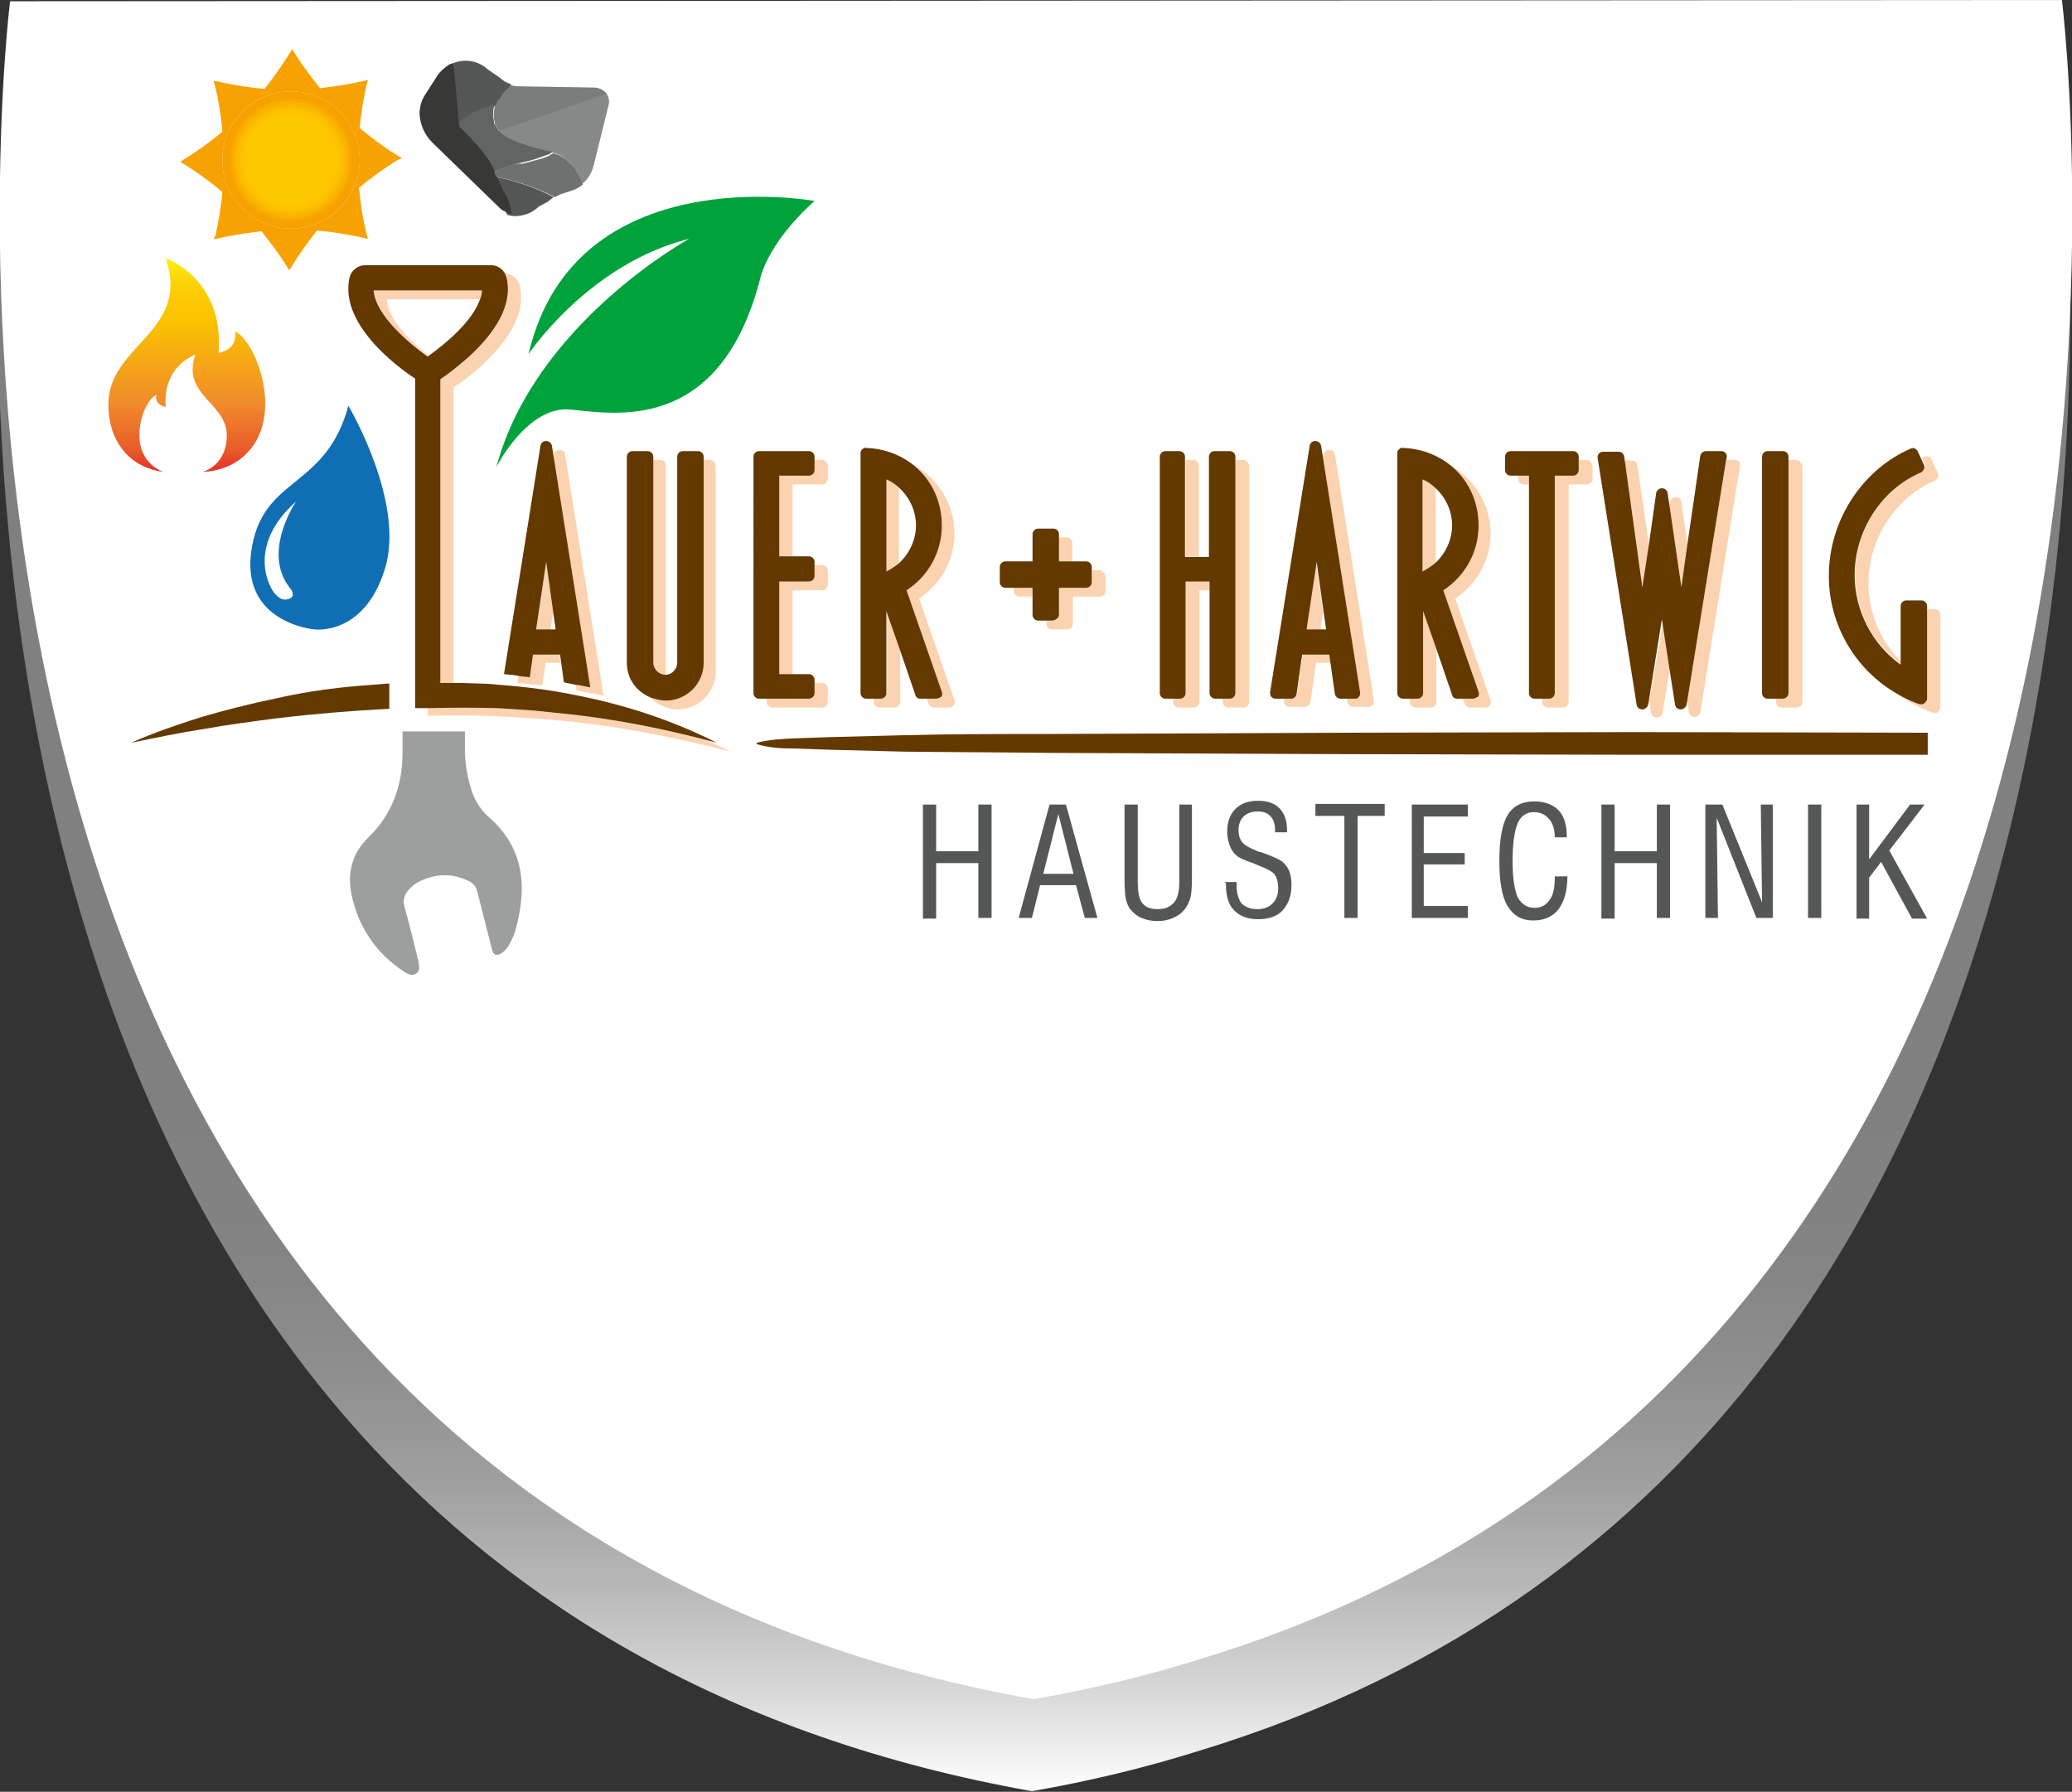
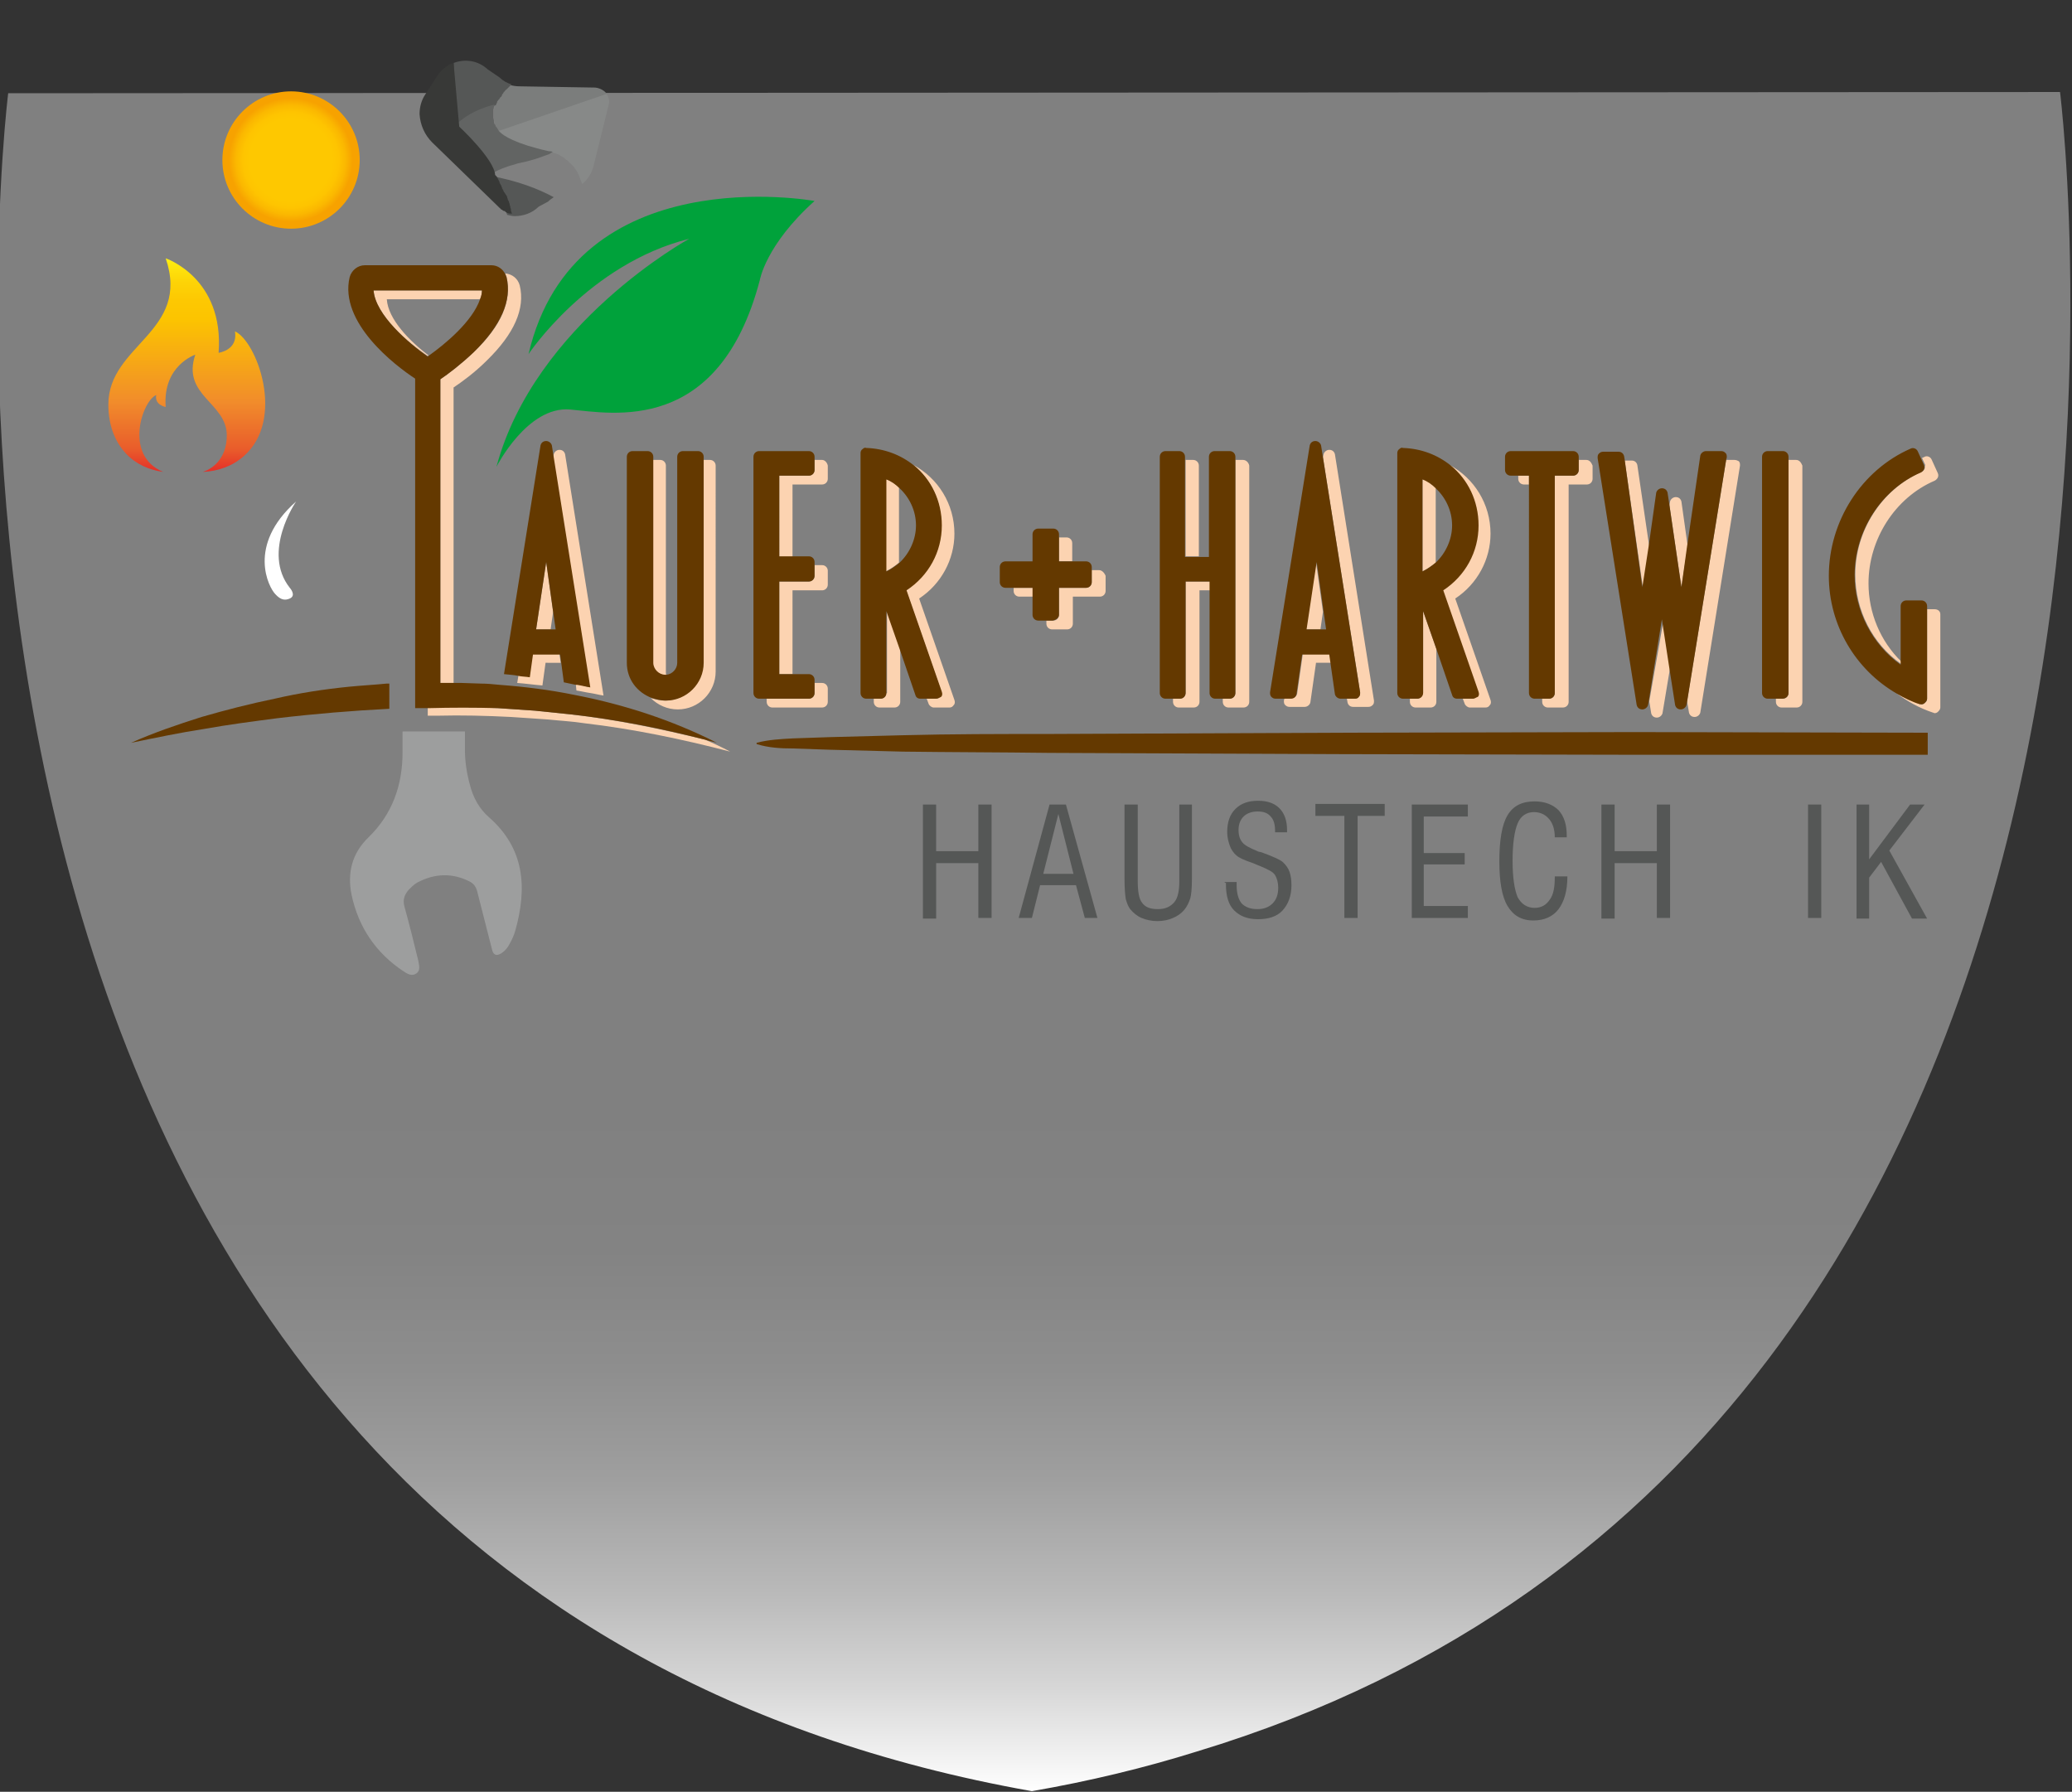
<svg xmlns="http://www.w3.org/2000/svg" version="1.1" id="Ebene_1" x="0px" y="0px" viewBox="0 0 328.9 284.4" style="enable-background:new 0 0 328.9 284.4;" xml:space="preserve">
  <rect x="0" y="0" width="328.9" height="284.4" fill="#333333" stroke="none" />
  <style type="text/css">
	.st0{fill:url(#SVGID_1_);}
	.st1{fill:#FFFFFF;}
	.st2{fill:none;}
	.st3{fill:#FCD3B1;}
	.st4{fill:#643900;}
	.st5{fill:#00A23B;}
	.st6{fill:#555756;}
	.st7{fill:#106EB4;}
	.st8{fill:url(#SVGID_00000040565237968204703750000012871777771774366359_);}
	.st9{fill:#F7A200;}
	.st10{fill:url(#SVGID_00000145017718260311475530000013655123356081312141_);}
	.st11{fill:#7B7D7C;}
	.st12{fill:#878988;}
	.st13{fill:#6F7070;}
	.st14{fill:#626463;}
	.st15{fill:#383937;}
	.st16{fill:#9D9E9E;}
</style>
  <linearGradient id="SVGID_1_" gradientUnits="userSpaceOnUse" x1="164.15" y1="-0.3" x2="164.15" y2="269.4" gradientTransform="matrix(1 0 0 -1 0 284)">
    <stop offset="0" style="stop-color:#FFFFFF" />
    <stop offset="2.253777e-03" style="stop-color:#FDFDFD" />
    <stop offset="6.028035e-02" style="stop-color:#D7D7D7" />
    <stop offset="0.12" style="stop-color:#B8B8B8" />
    <stop offset="0.183" style="stop-color:#9F9F9F" />
    <stop offset="0.248" style="stop-color:#8E8E8E" />
    <stop offset="0.319" style="stop-color:#838383" />
    <stop offset="0.403" style="stop-color:#808080" />
  </linearGradient>
  <path class="st0" d="M1.3,14.8c0,0-29.6,235.4,162.5,269.5c9.2-1.6,17.9-3.7,26.2-6.3C353.9,228.4,327,14.6,327,14.6" />
-   <path class="st1" d="M1.6,0.2c0,0-29.6,235.4,162.5,269.5c9.2-1.6,17.9-3.7,26.2-6.3C354.2,213.8,327.3,0,327.3,0" />
  <g>
    <path class="st2" d="M230.5,83.4c0-3.1-1.9-6-4.7-7.3v14.7C228.6,89.4,230.5,86.5,230.5,83.4z" />
    <polygon class="st2" points="85.1,99.9 88.2,99.9 86.7,89.2  " />
    <polygon class="st2" points="208.9,89.2 207.4,99.9 210.4,99.9  " />
    <path class="st2" d="M145.3,83.4c0-3.1-1.9-6-4.7-7.3v14.7C143.5,89.4,145.3,86.5,145.3,83.4z" />
    <path class="st2" d="M76.6,46.1H59.3c0.3,3.9,5.6,8.4,8.6,10.4C71,54.5,76.3,50,76.6,46.1z" />
    <g>
      <path class="st2" d="M68.1,56.5c2.7-1.9,7-5.5,8.2-9H61.4C61.6,50.7,65.1,54.2,68.1,56.5z" />
      <path class="st2" d="M230.5,83.4c0-2.3-1-4.4-2.6-5.9v11.9C229.5,87.8,230.5,85.6,230.5,83.4z" />
      <polygon class="st2" points="210.4,99.9 210,97.1 209.6,99.9   " />
      <path class="st2" d="M145.3,83.4c0-2.3-1-4.4-2.6-5.9v11.9C144.4,87.8,145.3,85.6,145.3,83.4z" />
      <polygon class="st2" points="88.2,99.9 87.8,97.1 87.4,99.9   " />
      <path class="st3" d="M103.6,105.2V73h1.2c0.5,0,0.9,0.4,0.9,0.9v32.8c0,0.2,0,0.3,0.1,0.5c-0.1,0-0.1,0-0.2,0    C104.4,107.1,103.6,106.3,103.6,105.2z M105.5,111.2c-0.8,0-1.5-0.2-2.2-0.4c1.1,1.1,2.6,1.8,4.3,1.8c3.3,0,6-2.7,6-6V73.9    c0-0.5-0.4-0.9-0.9-0.9h-1.2v32.2C111.5,108.5,108.8,111.2,105.5,111.2z M128.4,110.9h-6.7v0.5c0,0.5,0.4,0.9,0.9,0.9h7.9    c0.5,0,0.9-0.4,0.9-0.9v-2.1c0-0.5-0.4-0.9-0.9-0.9h-1.2v1.6C129.3,110.5,128.9,110.9,128.4,110.9z M128.4,92.3h-4.7V107h2.1V93.7    h4.7c0.5,0,0.9-0.4,0.9-0.9v-2.2c0-0.5-0.4-0.9-0.9-0.9h-1.2v1.7C129.3,91.9,128.9,92.3,128.4,92.3z M130.5,73h-1.2v1.6    c0,0.5-0.4,0.9-0.9,0.9h-4.7v12.9h2.1V76.9h4.7c0.5,0,0.9-0.4,0.9-0.9v-2.1C131.3,73.4,130.9,73,130.5,73z M145.9,95    c3.5-2.3,5.6-6.2,5.6-10.3c0-4.7-2.6-8.8-6.5-10.9c2.7,2.2,4.4,5.6,4.4,9.5c0,4.2-2.1,8-5.6,10.3l5.6,16.1    c0.1,0.3,0.1,0.6-0.1,0.8c-0.2,0.2-0.4,0.4-0.7,0.4h-1.5l0.3,0.8c0.1,0.3,0.5,0.6,0.8,0.6h2.5c0.3,0,0.5-0.1,0.7-0.4    c0.2-0.2,0.2-0.5,0.1-0.8L145.9,95z M142.7,77.4c-0.6-0.6-1.3-1.1-2.1-1.4v14.7c0.8-0.4,1.5-0.9,2.1-1.4V77.4z M140.7,110    c0,0.5-0.4,0.9-0.9,0.9h-1.1v0.5c0,0.5,0.4,0.9,0.9,0.9h2.4c0.5,0,0.9-0.4,0.9-0.9V103l-2.1-6V110z M174.5,90.5h-1.2v1.9    c0,0.5-0.4,0.9-0.9,0.9h-4.3v4.3c0,0.5-0.4,0.9-0.9,0.9h-1.1V99c0,0.5,0.4,0.9,0.9,0.9h2.4c0.5,0,0.9-0.4,0.9-0.9v-4.3h4.3    c0.5,0,0.9-0.4,0.9-0.9v-2.4C175.3,90.9,174.9,90.5,174.5,90.5z M170.2,89.1v-2.9c0-0.5-0.4-0.9-0.9-0.9h-1.2v3.8H170.2z     M160.9,93.3v0.5c0,0.5,0.4,0.9,0.9,0.9h2.3v-1.4H160.9z M188.2,92.3V110c0,0.5-0.4,0.9-0.9,0.9h-1.1v0.5c0,0.5,0.4,0.9,0.9,0.9    h2.4c0.5,0,0.9-0.4,0.9-0.9V93.7h1.7v-1.4H188.2z M197.3,73h-1.2v37c0,0.5-0.4,0.9-0.9,0.9h-1.1v0.5c0,0.5,0.4,0.9,0.9,0.9h2.4    c0.5,0,0.9-0.4,0.9-0.9V73.9C198.2,73.4,197.8,73,197.3,73z M190.3,88.4V73.9c0-0.5-0.4-0.9-0.9-0.9h-1.2v15.3H190.3z     M206.8,103.8l-0.9,6.3c-0.1,0.4-0.4,0.7-0.9,0.7h-1.1l-0.1,0.4c0,0.3,0,0.5,0.2,0.7c0.2,0.2,0.4,0.3,0.7,0.3h2.4    c0.4,0,0.8-0.3,0.9-0.7l0.9-6.3h2.4l-0.2-1.4H206.8z M210,97.1l-1.1-7.9l-1.6,10.7h2.3L210,97.1z M211.9,72.1    c-0.1-0.4-0.4-0.7-0.9-0.7c0,0,0,0,0,0c-0.4,0-0.8,0.3-0.9,0.7l-0.1,0.5l5.9,37.3c0,0.3,0,0.5-0.2,0.7c-0.2,0.2-0.4,0.3-0.7,0.3    h-1.2l0.1,0.6c0.1,0.4,0.4,0.7,0.9,0.7h2.4c0.3,0,0.5-0.1,0.7-0.3c0.2-0.2,0.2-0.4,0.2-0.7L211.9,72.1z M225.8,110    c0,0.5-0.4,0.9-0.9,0.9h-1.1v0.5c0,0.5,0.4,0.9,0.9,0.9h2.4c0.5,0,0.9-0.4,0.9-0.9V103l-2.1-6V110z M231,95    c3.5-2.3,5.6-6.2,5.6-10.3c0-4.7-2.6-8.8-6.5-10.9c2.7,2.2,4.4,5.6,4.4,9.5c0,4.2-2.1,8-5.6,10.3l5.6,16.1    c0.1,0.3,0.1,0.6-0.1,0.8c-0.2,0.2-0.4,0.4-0.7,0.4h-1.5l0.3,0.8c0.1,0.3,0.5,0.6,0.8,0.6h2.5c0.3,0,0.5-0.1,0.7-0.4    c0.2-0.2,0.2-0.5,0.1-0.8L231,95z M227.9,77.4c-0.6-0.6-1.3-1.1-2.1-1.4v14.7c0.8-0.4,1.5-0.9,2.1-1.4V77.4z M251.8,73h-1.2v1.6    c0,0.5-0.4,0.9-0.9,0.9h-2.9V110c0,0.5-0.4,0.9-0.9,0.9h-1.1v0.5c0,0.5,0.4,0.9,0.9,0.9h2.4c0.5,0,0.9-0.4,0.9-0.9V76.9h2.9    c0.5,0,0.9-0.4,0.9-0.9v-2.1C252.6,73.4,252.3,73,251.8,73z M241,75.5V76c0,0.5,0.4,0.9,0.9,0.9h0.8v-1.4H241z M261.8,86.8    l-1.9-13c-0.1-0.4-0.4-0.7-0.9-0.7h-1.1l2.9,20.3L261.8,86.8z M275.3,73H274l-6.2,38.3l0.3,1.8c0.1,0.4,0.4,0.7,0.9,0.7    c0,0,0,0,0,0c0.4,0,0.8-0.3,0.9-0.7l6.3-39.2c0-0.3,0-0.5-0.2-0.7C275.8,73.1,275.6,73,275.3,73z M267.9,86.7l-1-7.1    c-0.1-0.4-0.4-0.7-0.9-0.7c0,0,0,0,0,0c-0.4,0-0.8,0.3-0.9,0.7l-0.1,0.6l1.9,13L267.9,86.7z M261.8,111.3l0.3,1.9    c0.1,0.4,0.4,0.7,0.9,0.7c0,0,0,0,0,0c0.4,0,0.8-0.3,0.9-0.7l1.3-7.8l-1.1-7.2L261.8,111.3z M285.1,73h-1.2v37    c0,0.5-0.4,0.9-0.9,0.9h-1.1v0.5c0,0.5,0.4,0.9,0.9,0.9h2.4c0.5,0,0.9-0.4,0.9-0.9V73.9C285.9,73.4,285.6,73,285.1,73z     M307.1,96.7h-1.2v14.2c0,0.3-0.1,0.5-0.4,0.7c-0.1,0.1-0.3,0.2-0.5,0.2c-0.1,0-0.2,0-0.3-0.1c-1.3-0.5-2.5-1-3.7-1.7    c1.7,1.3,3.7,2.4,5.8,3.1c0.1,0,0.2,0.1,0.3,0.1c0.2,0,0.4-0.1,0.5-0.2c0.2-0.2,0.4-0.4,0.4-0.7V97.5    C308,97,307.6,96.7,307.1,96.7z M305.5,74.4c-0.1,0.2-0.2,0.4-0.5,0.5c-6.3,2.8-10.5,9.3-10.5,16.3c0,5.6,2.7,11,7.3,14.2v-0.4    c-3.3-3.2-5.2-7.7-5.2-12.4c0-7,4.2-13.6,10.5-16.3c0.2-0.1,0.4-0.3,0.5-0.5c0.1-0.2,0.1-0.5,0-0.7l-1-2.2    c-0.2-0.4-0.7-0.6-1.1-0.4c-0.1,0.1-0.3,0.1-0.4,0.2l0.5,1.1C305.5,74,305.6,74.2,305.5,74.4z M91.6,108.6c-0.1,0-0.1,0-0.2,0    l0.1,1c0.7,0.1,1.5,0.3,2.2,0.4c0.7,0.1,1.4,0.3,2.1,0.4l-6.1-38.3c-0.1-0.4-0.4-0.7-0.9-0.7c0,0,0,0,0,0c-0.4,0-0.8,0.3-0.9,0.7    l-0.1,0.5l5.8,36.5C92.9,108.9,92.2,108.7,91.6,108.6z M84.5,103.8l-0.5,3.6c-0.6-0.1-1.2-0.1-1.7-0.2l-0.2,1.2    c1.4,0.1,2.7,0.3,4,0.4l0.5-3.6H89l-0.2-1.4H84.5z M87.8,97.1l-1.1-7.9l-1.6,10.7h2.3L87.8,97.1z M90.7,113.4    c-1.9-0.2-3.9-0.4-5.8-0.6l-2.9-0.2l-1.5-0.1l-1.5-0.1c-3.7-0.2-7.4-0.2-11.1-0.2l0,1.4c0.5,0,1,0,1.5,0c3.9-0.1,7.8,0,11.7,0.2    l1.5,0.1l1.5,0.1l2.9,0.2c1.9,0.2,3.9,0.3,5.8,0.6c7.7,0.9,15.4,2.5,23.1,4.5c-1.3-0.7-2.6-1.3-4-1.9    C104.9,115.7,97.8,114.2,90.7,113.4z M75.2,55.9c-2,1.9-4.1,3.5-5.3,4.3v48.2c0.1,0,0.2,0,0.4,0c0.6,0,1.1,0,1.7,0V61.5    c1.2-0.8,3.3-2.3,5.3-4.3c4.3-4.2,6.1-8.2,5.2-11.9c-0.3-1.1-1.2-1.8-2.3-1.9c0.1,0.2,0.1,0.3,0.2,0.5    C81.3,47.7,79.6,51.7,75.2,55.9z M61.4,47.5h14.8c0.2-0.5,0.3-0.9,0.3-1.4H59.3c0.3,3.9,5.6,8.4,8.6,10.4c0,0,0.1-0.1,0.1-0.1    C65.1,54.2,61.6,50.7,61.4,47.5z" />
      <path class="st4" d="M99.5,105.2V72.5c0-0.5,0.4-0.9,0.9-0.9h2.4c0.5,0,0.9,0.4,0.9,0.9V73v32.2c0,1,0.9,1.9,1.9,1.9    c0.1,0,0.1,0,0.2,0c0.9-0.1,1.7-0.9,1.7-1.9V72.5c0-0.5,0.4-0.9,0.9-0.9h2.4c0.5,0,0.9,0.4,0.9,0.9V73v32.2c0,3.3-2.7,6-6,6    c-0.8,0-1.5-0.2-2.2-0.4C101.1,109.9,99.5,107.8,99.5,105.2z M123.7,75.5h4.7c0.5,0,0.9-0.4,0.9-0.9V73v-0.5    c0-0.5-0.4-0.9-0.9-0.9h-7.9c-0.5,0-0.9,0.4-0.9,0.9V110c0,0.5,0.4,0.9,0.9,0.9h1.2h6.7c0.5,0,0.9-0.4,0.9-0.9v-1.6v-0.5    c0-0.5-0.4-0.9-0.9-0.9h-2.6h-2.1V92.3h4.7c0.5,0,0.9-0.4,0.9-0.9v-1.7v-0.5c0-0.5-0.4-0.9-0.9-0.9h-2.6h-2.1V75.5z M148.6,110.9    h-1.5h-1c-0.4,0-0.7-0.2-0.8-0.6l-2.5-7.3l-2.1-6v13c0,0.5-0.4,0.9-0.9,0.9h-1.1h-1.2c-0.5,0-0.9-0.4-0.9-0.9V71.9    c0-0.2,0.1-0.5,0.3-0.6c0.2-0.2,0.4-0.3,0.6-0.2c2.9,0.1,5.5,1.1,7.6,2.8c2.7,2.2,4.4,5.6,4.4,9.5c0,4.2-2.1,8-5.6,10.3l5.6,16.1    c0.1,0.3,0.1,0.6-0.1,0.8C149.2,110.7,148.9,110.9,148.6,110.9z M140.7,90.7c0.8-0.4,1.5-0.9,2.1-1.4c1.6-1.5,2.6-3.7,2.6-5.9    c0-2.3-1-4.4-2.6-5.9c-0.6-0.6-1.3-1.1-2.1-1.4V90.7z M168.1,97.6v-4.3h4.3c0.5,0,0.9-0.4,0.9-0.9v-1.9V90c0-0.5-0.4-0.9-0.9-0.9    h-2.2h-2.1v-3.8v-0.5c0-0.5-0.4-0.9-0.9-0.9h-2.4c-0.5,0-0.9,0.4-0.9,0.9v4.3h-4.3c-0.5,0-0.9,0.4-0.9,0.9v2.4    c0,0.5,0.4,0.9,0.9,0.9h1.2h3.1v1.4v2.9c0,0.5,0.4,0.9,0.9,0.9h1.2h1.1C167.7,98.4,168.1,98,168.1,97.6z M196.1,110V73v-0.5    c0-0.5-0.4-0.9-0.9-0.9h-2.4c-0.5,0-0.9,0.4-0.9,0.9v15.9h-1.7h-2.1V73v-0.5c0-0.5-0.4-0.9-0.9-0.9H185c-0.5,0-0.9,0.4-0.9,0.9    V110c0,0.5,0.4,0.9,0.9,0.9h1.2h1.1c0.5,0,0.9-0.4,0.9-0.9V92.3h3.8v1.4V110c0,0.5,0.4,0.9,0.9,0.9h1.2h1.1    C195.7,110.9,196.1,110.5,196.1,110z M215.1,110.9h-1.2h-1.1c-0.4,0-0.8-0.3-0.9-0.7l-0.7-4.9l-0.2-1.4h-4.3l-0.9,6.3    c-0.1,0.4-0.4,0.7-0.9,0.7h-1.1h-1.3c-0.3,0-0.5-0.1-0.7-0.3c-0.2-0.2-0.2-0.5-0.2-0.7l6.3-39.2c0.1-0.4,0.4-0.7,0.9-0.7    c0,0,0,0,0,0c0.4,0,0.8,0.3,0.9,0.7l0.3,1.9l5.9,37.3c0,0.3,0,0.5-0.2,0.7C215.6,110.8,215.4,110.9,215.1,110.9z M207.4,99.9h2.3    h0.8l-0.4-2.8l-1.1-7.9L207.4,99.9z M233.8,110.9h-1.5h-1c-0.4,0-0.7-0.2-0.8-0.6l-2.5-7.3l-2.1-6v13c0,0.5-0.4,0.9-0.9,0.9h-1.1    h-1.2c-0.5,0-0.9-0.4-0.9-0.9V71.9c0-0.2,0.1-0.5,0.3-0.6c0.2-0.2,0.4-0.3,0.6-0.2c2.9,0.1,5.5,1.1,7.6,2.8    c2.7,2.2,4.4,5.6,4.4,9.5c0,4.2-2.1,8-5.6,10.3l5.6,16.1c0.1,0.3,0.1,0.6-0.1,0.8C234.3,110.7,234.1,110.9,233.8,110.9z     M225.8,90.7c0.8-0.4,1.5-0.9,2.1-1.4c1.6-1.5,2.6-3.7,2.6-5.9c0-2.3-1-4.4-2.6-5.9c-0.6-0.6-1.3-1.1-2.1-1.4V90.7z M246.8,110    V75.5h2.9c0.5,0,0.9-0.4,0.9-0.9V73v-0.5c0-0.5-0.4-0.9-0.9-0.9h-9.9c-0.5,0-0.9,0.4-0.9,0.9v2.1c0,0.5,0.4,0.9,0.9,0.9h1.2h1.7    v1.4V110c0,0.5,0.4,0.9,0.9,0.9h1.2h1.1C246.4,110.9,246.8,110.5,246.8,110z M274.1,72.6c0-0.3,0-0.5-0.2-0.7    c-0.2-0.2-0.4-0.3-0.7-0.3h-2.4c-0.4,0-0.8,0.3-0.9,0.7l-2.1,14.4l-0.9,6.5l-1.9-13l-0.3-2c-0.1-0.4-0.4-0.7-0.9-0.7c0,0,0,0,0,0    c-0.4,0-0.8,0.3-0.9,0.7l-1.2,8.5l-1,6.5L257.9,73l-0.1-0.6c-0.1-0.4-0.4-0.7-0.9-0.7h-2.4c-0.3,0-0.5,0.1-0.7,0.3    c-0.2,0.2-0.2,0.4-0.2,0.7l6.2,39.2c0.1,0.4,0.4,0.7,0.9,0.7c0,0,0,0,0,0c0.4,0,0.8-0.3,0.9-0.7l0.1-0.5l2.1-13.1l1.1,7.2l1,6.4    c0.1,0.4,0.4,0.7,0.9,0.7c0,0,0,0,0,0c0.4,0,0.8-0.3,0.9-0.7l0.1-0.5L274,73L274.1,72.6z M283.9,110V73v-0.5    c0-0.5-0.4-0.9-0.9-0.9h-2.4c-0.5,0-0.9,0.4-0.9,0.9V110c0,0.5,0.4,0.9,0.9,0.9h1.2h1.1C283.5,110.9,283.9,110.5,283.9,110z     M305,111.8c0.2,0,0.4-0.1,0.5-0.2c0.2-0.2,0.4-0.4,0.4-0.7V96.7v-0.5c0-0.5-0.4-0.9-0.9-0.9h-2.4c-0.5,0-0.9,0.4-0.9,0.9v8.9v0.4    c-4.5-3.2-7.3-8.6-7.3-14.2c0-7,4.2-13.6,10.5-16.3c0.2-0.1,0.4-0.3,0.5-0.5c0.1-0.2,0.1-0.5,0-0.7l-0.5-1.1l-0.5-1.1    c-0.2-0.4-0.7-0.6-1.1-0.4c-7.8,3.4-13,11.5-13,20.2c0,7.8,4.2,14.9,10.8,18.7c1.2,0.7,2.4,1.3,3.7,1.7    C304.8,111.7,304.9,111.8,305,111.8z M80,107l5.8-36.3c0.1-0.4,0.4-0.7,0.9-0.7c0,0,0,0,0,0c0.4,0,0.8,0.3,0.9,0.7l0.3,1.9    l5.8,36.5c-0.7-0.1-1.4-0.3-2.1-0.4c-0.1,0-0.1,0-0.2,0c-0.6-0.1-1.3-0.3-1.9-0.4l-0.4-3l-0.2-1.4h-4.3l-0.5,3.6    c-0.6-0.1-1.2-0.1-1.7-0.2C81.5,107.1,80.8,107.1,80,107z M85.1,99.9h2.3h0.8l-0.4-2.8l-1.1-7.9L85.1,99.9z M68,112.4    c-0.2,0-0.4,0-0.6,0c-0.5,0-1,0-1.5,0l0-52.3C62.7,58,53.8,51.2,55.5,44c0.3-1.1,1.3-1.9,2.4-1.9H78c1,0,1.8,0.6,2.2,1.4    c0.1,0.2,0.1,0.3,0.2,0.5c0.9,3.7-0.9,7.7-5.2,11.9c-2,1.9-4.1,3.5-5.3,4.3v48.2c0.1,0,0.2,0,0.4,0c0.6,0,1.1,0,1.7,0    c0.4,0,0.9,0,1.3,0l3,0.1c1,0,2,0.1,3,0.2c4,0.3,8,0.8,11.9,1.6c7.8,1.5,15.5,4,22.6,7.6c-0.6-0.2-1.3-0.3-1.9-0.5    c-7-1.8-14.1-3.2-21.2-4c-1.9-0.2-3.9-0.4-5.8-0.6l-2.9-0.2l-1.5-0.1l-1.5-0.1C75.4,112.3,71.7,112.3,68,112.4z M67.9,56.6    c0,0,0.1-0.1,0.1-0.1c2.7-1.9,7-5.5,8.2-9c0.2-0.5,0.3-0.9,0.3-1.4H59.3C59.6,50,64.9,54.5,67.9,56.6z" />
    </g>
-     <path class="st4" d="M61.9,108.5c-0.2,0-0.4,0-0.5,0c-2,0.2-4,0.3-6,0.5c-4,0.4-7.9,1-11.8,1.9c-3.9,0.8-7.8,1.8-11.6,2.9   c-3.8,1.2-7.6,2.5-11.2,4.1c3.9-0.8,7.7-1.6,11.6-2.2c3.9-0.7,7.8-1.2,11.6-1.7c5.9-0.7,11.9-1.2,17.8-1.5V108.5z" />
+     <path class="st4" d="M61.9,108.5c-0.2,0-0.4,0-0.5,0c-2,0.2-4,0.3-6,0.5c-4,0.4-7.9,1-11.8,1.9c-3.9,0.8-7.8,1.8-11.6,2.9   c-3.8,1.2-7.6,2.5-11.2,4.1c3.9-0.8,7.7-1.6,11.6-2.2c3.9-0.7,7.8-1.2,11.6-1.7c5.9-0.7,11.9-1.2,17.8-1.5V108.5" />
    <path class="st5" d="M83.9,56.2c0,0,9.5-14.3,25.5-18.3c0,0-24.5,13.4-30.6,36.2c0,0,4.9-9.7,11.7-9.1c6.7,0.6,23.6,4.1,30.1-20.5   c0,0,0.9-5.6,8.7-12.6C129.3,31.9,91.2,24.9,83.9,56.2z" />
    <path class="st4" d="M259.5,116.2l-46.5,0.1l-46.5,0.2c-7.7,0-15.5,0-23.2,0.2c-3.9,0.1-7.7,0.2-11.6,0.3l-5.8,0.2   c-1.9,0.1-3.9,0.2-5.8,0.7v0.2c1.9,0.6,3.9,0.7,5.8,0.7l5.8,0.2c3.9,0.1,7.7,0.2,11.6,0.3c7.7,0.1,15.5,0.1,23.2,0.2l46.5,0.2   l46.5,0.1l46.5,0v-3.5L259.5,116.2z" />
    <g>
      <path class="st6" d="M146.5,145.7v-18h2.1v7.4h6.7v-7.4h2.1v18h-2.1V137h-6.7v8.8H146.5z" />
      <path class="st6" d="M161.7,145.7l4.9-18h2.6l5,18h-2l-1.4-5.2h-5.7l-1.3,5.2H161.7z M165.6,138.7h4.8l-2.4-9.5L165.6,138.7z" />
      <path class="st6" d="M178.6,127.7h2v12.1c0,1.7,0.2,2.9,0.7,3.5c0.5,0.7,1.3,1,2.5,1c1.2,0,2-0.4,2.6-1.1c0.6-0.7,0.8-1.9,0.8-3.4    v-12.1h2v11.8c0,1.5-0.1,2.6-0.3,3.2c-0.2,0.6-0.5,1.2-0.9,1.7c-0.5,0.6-1.1,1-1.8,1.3c-0.7,0.3-1.5,0.5-2.5,0.5    c-0.9,0-1.8-0.2-2.5-0.5c-0.7-0.3-1.3-0.8-1.8-1.4c-0.3-0.4-0.5-0.9-0.7-1.6c-0.1-0.6-0.2-1.7-0.2-3.2V127.7z" />
      <path class="st6" d="M194.4,140h1.9v0.6c0,1.2,0.3,2.2,0.8,2.8c0.6,0.6,1.4,0.9,2.5,0.9c1,0,1.8-0.3,2.4-0.9    c0.6-0.6,0.9-1.4,0.9-2.5c0-0.8-0.2-1.5-0.5-2c-0.3-0.5-1.1-0.9-2.3-1.4c-0.3-0.1-0.7-0.3-1.2-0.5c-1.5-0.5-2.3-0.9-2.6-1.2    c-0.5-0.4-0.9-1-1.1-1.6c-0.2-0.6-0.4-1.3-0.4-2.1c0-1.6,0.4-2.8,1.3-3.7c0.9-0.9,2.1-1.3,3.6-1.3c1.5,0,2.6,0.4,3.4,1.2    c0.8,0.8,1.2,2,1.2,3.4c0,0,0,0.1,0,0.2c0,0.1,0,0.2,0,0.2h-1.9v-0.2c0-1-0.2-1.8-0.7-2.3c-0.5-0.6-1.2-0.8-2.1-0.8    c-0.9,0-1.7,0.3-2.2,0.8s-0.8,1.2-0.8,2.1c0,0.9,0.2,1.5,0.6,2c0.4,0.5,1.2,0.9,2.4,1.4c0.1,0.1,0.4,0.1,0.7,0.2    c1.9,0.7,3,1.2,3.4,1.6c0.4,0.4,0.8,0.9,1,1.5c0.2,0.6,0.3,1.3,0.3,2.1c0,1.7-0.5,3-1.4,4c-0.9,1-2.3,1.4-3.9,1.4    c-1.7,0-2.9-0.5-3.8-1.4c-0.9-0.9-1.3-2.3-1.3-4.1c0-0.1,0-0.2,0-0.3C194.4,140.2,194.4,140.1,194.4,140z" />
      <path class="st6" d="M213.4,145.7v-16.2h-4.6v-1.9h11v1.9h-4.3v16.2H213.4z" />
      <path class="st6" d="M224.1,145.7v-18h8.9v1.9h-7v5.8h6.5v1.8h-6.5v6.6h7v1.9H224.1z" />
      <path class="st6" d="M246.8,139.1h2c0,2.3-0.5,4-1.4,5.2c-0.9,1.2-2.3,1.8-4,1.8c-1.9,0-3.2-0.8-4.1-2.3c-0.9-1.5-1.3-3.9-1.3-7.1    c0-3.3,0.4-5.8,1.3-7.3c0.9-1.5,2.3-2.2,4.3-2.2c1.6,0,2.9,0.5,3.8,1.4c0.9,1,1.3,2.3,1.3,4.1v0.2h-1.9c0-1.2-0.3-2.2-0.9-2.9    c-0.6-0.7-1.4-1.1-2.4-1.1c-1.2,0-2.1,0.6-2.6,1.8c-0.5,1.2-0.8,3.2-0.8,5.9c0,2.7,0.3,4.6,0.8,5.8c0.6,1.1,1.5,1.7,2.7,1.7    c1,0,1.8-0.4,2.4-1.3c0.6-0.8,0.8-2,0.8-3.6V139.1z" />
      <path class="st6" d="M254.2,145.7v-18h2.1v7.4h6.7v-7.4h2.1v18H263V137h-6.7v8.8H254.2z" />
-       <path class="st6" d="M270.7,145.7v-18h2.7l6.3,15.5l-0.2-15.5h1.9v18h-2.6l-6.3-15.9l0.2,15.9H270.7z" />
      <path class="st6" d="M287,145.7v-18h2.1v18H287z" />
      <path class="st6" d="M294.7,145.7v-18h2v8.7l6.5-8.7h2.3l-5.6,7.3l6,10.8h-2.4l-4.9-9l-1.9,2.5v6.5H294.7z" />
    </g>
    <g>
-       <path class="st7" d="M55.3,64.4c0,0,9.1,15.3,5.8,25.9c-3.3,10.7-11.2,9.6-11.2,9.6s-13-1.1-9.6-14.5C42.8,75.7,51.9,77,55.3,64.4    z" />
      <path class="st1" d="M47,79.6c0,0-5.5,8-1,13.7c0,0,1.1,1.2,0,1.7c-0.7,0.3-1.4,0.3-2.3-0.7C42.7,93.3,39.1,86.6,47,79.6z" />
    </g>
    <g>
      <linearGradient id="SVGID_00000124137927084825859090000010402208241261243327_" gradientUnits="userSpaceOnUse" x1="29.549" y1="75.136" x2="29.549" y2="41.075">
        <stop offset="0" style="stop-color:#E42C29" />
        <stop offset="0.112" style="stop-color:#E95C2B" />
        <stop offset="0.332" style="stop-color:#F18C2B" />
        <stop offset="0.719" style="stop-color:#FCC400" />
        <stop offset="0.807" style="stop-color:#FDC802" />
        <stop offset="0.889" style="stop-color:#FDD306" />
        <stop offset="0.97" style="stop-color:#FEE60E" />
        <stop offset="1" style="stop-color:#FFF012" />
      </linearGradient>
      <path style="fill:url(#SVGID_00000124137927084825859090000010402208241261243327_);" d="M37.3,52.6c0.5,3-2.6,3.4-2.6,3.4    c0.9-11.9-8.4-15-8.4-15c4,11.7-9.1,13.7-9.1,23.2c0,3.7,1.3,6.2,2.8,7.8c1.6,1.7,3.7,2.6,5.9,2.9c-6.3-2.6-3.3-11.3-1.1-12.2    c-0.3,1.6,1.5,1.9,1.5,1.9c-0.5-6.6,4.7-8.3,4.7-8.3c-2.2,6.5,5,7.6,5,12.8c0,3.9-2.5,5.4-3.8,5.8c2.4-0.1,4.7-0.9,6.5-2.5    C45.4,66.5,40.7,54.1,37.3,52.6z" />
    </g>
    <g>
-       <path class="st9" d="M63.8,25.1L63.8,25.1c-2.4-1.4-4.6-3-6.7-4.8c0.2-2.3,0.6-4.6,1.1-6.9l0.2-0.7l0,0c-2.5,0.6-5,1-7.6,1.3    c-1.6-2-3.1-4-4.4-6.2v0l-0.4,0.6c-1.2,2-2.6,3.9-4,5.7c-2.7-0.2-5.4-0.7-8.1-1.3l0,0l0.2,0.7c0.6,2.4,1,4.9,1.2,7.4    c-1.9,1.6-4,3.1-6.1,4.4l-0.6,0.4c2.4,1.4,4.6,3,6.7,4.8c-0.2,2.3-0.6,4.6-1.1,6.9L33.9,38l0,0c2.5-0.6,5-1,7.6-1.3    c1.6,2,3.1,4,4.4,6.2v0l0.4-0.6c1.2-2,2.6-3.9,4-5.7c2.7,0.2,5.4,0.7,8.1,1.3l0,0l-0.2-0.7c-0.6-2.4-1-4.9-1.2-7.4    c1.9-1.6,4-3.1,6.1-4.4L63.8,25.1z M47.6,36.2c-7.1,0.9-13.1-5.1-12.2-12.2c0.6-4.9,4.5-8.8,9.4-9.4c7.1-0.9,13.1,5.1,12.2,12.2    C56.4,31.7,52.5,35.6,47.6,36.2z" />
      <radialGradient id="SVGID_00000084518670424474664860000002768810054551508644_" cx="56.513" cy="30.937" r="11.393" gradientTransform="matrix(0.958 0 0 0.958 -7.974 -4.251)" gradientUnits="userSpaceOnUse">
        <stop offset="0.6" style="stop-color:#FEC800" />
        <stop offset="0.696" style="stop-color:#FEC400" />
        <stop offset="0.795" style="stop-color:#FBB800" />
        <stop offset="0.895" style="stop-color:#F7A300" />
        <stop offset="0.9" style="stop-color:#F7A200" />
      </radialGradient>
      <circle style="fill:url(#SVGID_00000084518670424474664860000002768810054551508644_);" cx="46.2" cy="25.4" r="10.9" />
    </g>
    <g>
      <path class="st11" d="M78.5,17.1c0,0,0,0.1,0,0.1c0,0.1-0.1,0.2-0.1,0.4c0,0,0,0.1,0,0.1c0,0.1,0,0.3,0,0.5c0,0,0,0.1,0,0.1    c0,0.1,0,0.2,0,0.4c0,0,0,0.1,0,0.1c0,0.1,0,0.3,0.1,0.4c0,0,0,0,0,0.1c0,0.2,0.1,0.3,0.1,0.5c0,0,0,0.1,0.1,0.1    c0,0.1,0.1,0.2,0.2,0.4c0,0,0,0.1,0.1,0.1c0.1,0.2,0.2,0.3,0.3,0.5c0,0,0,0,0,0L96.4,15c-0.4-0.6-1.1-1-1.9-1.1l-12.1-0.2    c-0.5,0-1-0.1-1.5-0.2c0,0-0.1,0.1-0.1,0.1c0,0-0.1,0.1-0.1,0.1c-0.1,0.1-0.1,0.1-0.2,0.2c0,0,0,0-0.1,0.1    c-0.1,0.1-0.2,0.2-0.3,0.3c0,0,0,0.1-0.1,0.1c-0.1,0.1-0.1,0.2-0.2,0.2c0,0-0.1,0.1-0.1,0.1c-0.1,0.1-0.1,0.2-0.2,0.3    c0,0,0,0-0.1,0.1c-0.1,0.1-0.2,0.2-0.2,0.4c0,0,0,0.1-0.1,0.1c-0.1,0.1-0.1,0.2-0.2,0.3c0,0,0,0.1-0.1,0.1    c-0.1,0.1-0.1,0.2-0.2,0.3c0,0,0,0.1,0,0.1c-0.1,0.1-0.1,0.3-0.2,0.4c0,0,0,0.1,0,0.1C78.6,16.9,78.6,17,78.5,17.1z" />
      <path class="st12" d="M79.4,21.1c0.5,0.5,2.3,1.8,7.7,3l0.6,0.1c0,0,0,0,0,0c0.1,0,0.2,0.1,0.3,0.1c0.1,0,0.2,0.1,0.3,0.1    c0.1,0,0.2,0.1,0.3,0.1c0.1,0,0.1,0.1,0.2,0.1c0.1,0.1,0.2,0.1,0.3,0.2c0.1,0,0.1,0.1,0.2,0.1c0.1,0.1,0.2,0.1,0.3,0.2    c0,0,0.1,0.1,0.1,0.1c0.1,0.1,0.2,0.2,0.3,0.2c0,0,0.1,0.1,0.1,0.1c0.1,0.1,0.2,0.2,0.3,0.3c0,0,0.1,0.1,0.1,0.1    c0.1,0.1,0.2,0.2,0.3,0.3c0,0,0,0,0.1,0.1c0.1,0.1,0.2,0.2,0.3,0.3c0,0,0,0,0,0.1c0.1,0.1,0.2,0.2,0.3,0.4c0,0,0,0,0,0    c0.1,0.1,0.2,0.3,0.2,0.4c0,0,0,0,0,0c0.1,0.1,0.2,0.3,0.2,0.4c0,0,0,0,0,0c0.1,0.1,0.1,0.3,0.2,0.5c0,0,0,0,0,0    c0.1,0.3,0.2,0.5,0.3,0.8c0.9-0.7,1.5-1.7,1.8-2.8l2.4-9.7c0.2-0.7,0-1.3-0.3-1.8l-17.2,5.9C79.2,20.9,79.3,21,79.4,21.1z" />
-       <path class="st13" d="M90.9,30.2c0.6-0.2,1.1-0.5,1.6-0.9c-0.1-0.3-0.2-0.5-0.3-0.8c0,0,0,0,0,0c-0.1-0.2-0.1-0.3-0.2-0.5    c0,0,0,0,0,0c-0.1-0.1-0.1-0.3-0.2-0.4c0,0,0,0,0,0c-0.1-0.1-0.2-0.3-0.2-0.4c0,0,0,0,0,0c-0.1-0.1-0.2-0.3-0.3-0.4c0,0,0,0,0-0.1    c-0.1-0.1-0.2-0.2-0.3-0.3c0,0,0,0-0.1-0.1c-0.1-0.1-0.2-0.2-0.3-0.3c0,0-0.1-0.1-0.1-0.1c-0.1-0.1-0.2-0.2-0.3-0.3    c0,0-0.1-0.1-0.1-0.1c-0.1-0.1-0.2-0.2-0.3-0.2c0,0-0.1-0.1-0.1-0.1c-0.1-0.1-0.2-0.1-0.3-0.2c-0.1,0-0.1-0.1-0.2-0.1    c-0.1-0.1-0.2-0.1-0.3-0.2c-0.1,0-0.1-0.1-0.2-0.1c-0.1,0-0.2-0.1-0.3-0.1c-0.1,0-0.2-0.1-0.3-0.1c-0.1,0-0.2-0.1-0.3-0.1    c0,0,0,0,0,0c0,0,0,0-0.1,0.1c0,0-0.1,0.1-0.2,0.1c-0.1,0-0.2,0.1-0.3,0.2c-0.4,0.2-0.9,0.4-1.7,0.6c-0.7,0.2-1.5,0.4-2.6,0.7    C82.4,25.9,82.2,26,82,26c-3.6,0.9-4.1,1.9-4.1,1.9c4.4,0.8,7.7,2.1,10.2,3.4c0.3-0.2,0.7-0.4,1-0.5L90.9,30.2z" />
      <path class="st6" d="M77.8,27.9C77.8,27.9,77.8,27.9,77.8,27.9C77.9,28,77.9,28,77.8,27.9C77.9,28,77.9,28,77.8,27.9    c0.1,0.1,0.1,0.1,0.1,0.1c0,0,0,0,0,0c0,0,0,0.1,0.1,0.1c0,0,0,0,0,0c0,0,0.1,0.1,0.1,0.1c0,0,0,0,0,0c0,0,0.1,0.1,0.1,0.2    c0,0,0,0,0,0c0,0,0.1,0.1,0.1,0.2c0,0,0,0,0,0c0,0.1,0.1,0.1,0.1,0.2c0,0,0,0,0,0c0,0.1,0.1,0.1,0.1,0.2c0,0,0,0,0,0.1    c0,0.1,0.1,0.1,0.1,0.2c0,0,0,0,0,0c0.1,0.1,0.1,0.2,0.2,0.3c0,0,0,0.1,0,0.1c0,0.1,0.1,0.1,0.1,0.2c0,0,0,0,0,0.1    c0.1,0.1,0.1,0.2,0.2,0.3c0,0,0,0,0,0.1c0,0.1,0.1,0.2,0.1,0.2c0,0,0,0.1,0.1,0.1c0.1,0.1,0.1,0.2,0.2,0.3c0,0,0,0,0,0    c0.1,0.1,0.1,0.2,0.2,0.3c0,0,0,0.1,0,0.1c0,0.1,0.1,0.2,0.1,0.3c0,0,0,0.1,0,0.1c0.1,0.1,0.1,0.2,0.2,0.3c0,0,0,0,0,0.1    c0,0.1,0.1,0.2,0.1,0.3c0,0,0,0.1,0,0.1c0,0.1,0.1,0.2,0.1,0.3c0,0,0,0,0,0.1c0,0.1,0.1,0.2,0.1,0.3c0,0,0,0.1,0,0.1    c0,0.1,0.1,0.2,0.1,0.3c0,0,0,0.1,0,0.1c0,0.1,0.1,0.2,0.1,0.3c0.4,0.1,0.8,0.2,1.2,0.2l0,0c1.4,0,2.8-0.5,3.8-1.5L87,32    c0.3-0.3,0.6-0.5,0.9-0.7C85.5,30,82.2,28.7,77.8,27.9C77.8,27.9,77.8,27.9,77.8,27.9z" />
      <path class="st6" d="M78.7,16.7C78.7,16.7,78.7,16.7,78.7,16.7c0.1-0.2,0.1-0.3,0.2-0.4c0,0,0-0.1,0-0.1c0-0.1,0.1-0.2,0.2-0.3    c0,0,0-0.1,0.1-0.1c0.1-0.1,0.1-0.2,0.2-0.3c0,0,0-0.1,0.1-0.1c0.1-0.1,0.2-0.2,0.2-0.4c0,0,0,0,0.1-0.1c0.1-0.1,0.1-0.2,0.2-0.3    c0,0,0.1-0.1,0.1-0.1c0.1-0.1,0.1-0.2,0.2-0.2c0,0,0-0.1,0.1-0.1c0.1-0.1,0.2-0.2,0.3-0.3c0,0,0,0,0.1-0.1    c0.1-0.1,0.1-0.1,0.2-0.2c0,0,0.1-0.1,0.1-0.1c0,0,0.1-0.1,0.1-0.1c-0.7-0.2-1.4-0.6-1.9-1.1L77.4,11c-1.5-1.4-3.6-1.7-5.4-1    l0.1,10.2C74.7,17.5,78.7,16.7,78.7,16.7z" />
      <path class="st14" d="M82,26c0.2-0.1,0.5-0.1,0.8-0.2c1.1-0.2,1.9-0.5,2.6-0.7c0.8-0.3,1.4-0.5,1.7-0.6c0.1-0.1,0.3-0.1,0.3-0.2    c0.1,0,0.1-0.1,0.2-0.1c0.1,0,0.1-0.1,0.1-0.1c-0.2-0.1-0.4-0.1-0.6-0.1c-5.4-1.2-7.2-2.5-7.7-3c-0.1-0.1-0.2-0.2-0.2-0.2    c0,0,0,0,0,0c-0.1-0.2-0.2-0.3-0.3-0.5c0,0,0-0.1-0.1-0.1c-0.1-0.1-0.1-0.2-0.2-0.4c0,0,0-0.1-0.1-0.1c-0.1-0.2-0.1-0.3-0.1-0.5    c0,0,0,0,0-0.1c0-0.1-0.1-0.3-0.1-0.4c0,0,0-0.1,0-0.1c0-0.1,0-0.2,0-0.4c0,0,0-0.1,0-0.1c0-0.2,0-0.3,0-0.5c0,0,0-0.1,0-0.1    c0-0.1,0-0.2,0.1-0.4c0,0,0-0.1,0-0.1c0-0.1,0.1-0.2,0.1-0.3c0,0,0,0,0-0.1l0,0c0,0-4,0.8-6.5,3.6c0,0,5.6,5.2,5.7,7.7    C77.8,27.9,78.3,27,82,26z" />
      <path class="st15" d="M81.2,33.7C81.2,33.7,81.2,33.7,81.2,33.7c-0.1-0.2-0.1-0.3-0.1-0.4c0,0,0-0.1,0-0.1c0-0.1-0.1-0.2-0.1-0.3    c0,0,0,0,0-0.1c0-0.1-0.1-0.2-0.1-0.3c0,0,0-0.1,0-0.1c0-0.1-0.1-0.2-0.1-0.3c0,0,0,0,0-0.1c-0.1-0.1-0.1-0.2-0.2-0.3    c0,0,0-0.1,0-0.1c0-0.1-0.1-0.2-0.1-0.3c0,0,0-0.1,0-0.1c-0.1-0.1-0.1-0.2-0.2-0.3c0,0,0,0,0,0c-0.1-0.1-0.1-0.2-0.2-0.3    c0,0,0-0.1-0.1-0.1c0-0.1-0.1-0.2-0.1-0.2c0,0,0,0,0-0.1c-0.1-0.1-0.1-0.2-0.2-0.3c0,0,0,0,0-0.1c0-0.1-0.1-0.1-0.1-0.2    c0,0,0-0.1,0-0.1c-0.1-0.1-0.1-0.2-0.2-0.3c0,0,0,0,0,0c0-0.1-0.1-0.1-0.1-0.2c0,0,0,0,0-0.1c0-0.1-0.1-0.1-0.1-0.2c0,0,0,0,0,0    c0-0.1-0.1-0.1-0.1-0.2c0,0,0,0,0,0c0-0.1-0.1-0.1-0.1-0.2c0,0,0,0,0,0c0-0.1-0.1-0.1-0.1-0.2c0,0,0,0,0,0c0,0-0.1-0.1-0.1-0.1    c0,0,0,0,0,0c0,0,0-0.1-0.1-0.1c0,0,0,0,0,0c0,0,0-0.1-0.1-0.1c0,0,0,0,0,0c0,0,0,0,0,0c0,0,0,0,0,0c0,0,0,0,0,0l0,0    c-0.1-2.5-5.7-7.7-5.7-7.7l0,0L72,10c-0.1,0-0.2,0.1-0.3,0.1c0,0,0,0-0.1,0c-0.1,0.1-0.3,0.1-0.4,0.2c0,0-0.1,0-0.1,0.1    c-0.1,0.1-0.2,0.1-0.3,0.2c0,0-0.1,0-0.1,0.1c-0.1,0.1-0.3,0.2-0.4,0.3c0,0,0,0-0.1,0.1c-0.1,0.1-0.2,0.2-0.3,0.3    c0,0-0.1,0.1-0.1,0.1c-0.1,0.1-0.2,0.3-0.3,0.4l-2,3.1c-0.6,0.9-0.9,2-0.9,3.1c0.1,1.7,0.8,3.3,2,4.5L79,32.7    c0.1,0.1,0.2,0.2,0.3,0.3c0,0,0.1,0,0.1,0.1c0.1,0.1,0.2,0.2,0.3,0.2c0,0,0,0,0,0c0.1,0.1,0.2,0.2,0.4,0.2c0,0,0.1,0,0.1,0.1    c0.1,0.1,0.2,0.1,0.3,0.2c0,0,0.1,0,0.1,0c0.1,0.1,0.3,0.1,0.4,0.1c0,0,0.1,0,0.1,0c0.1,0,0.1,0,0.2,0    C81.3,33.9,81.2,33.8,81.2,33.7z" />
    </g>
    <g>
      <path class="st16" d="M63.9,116.2l0,3.2c0,5.2-1.6,9.8-5.4,13.5c-2.6,2.5-3.4,5.6-2.7,9.1c1.1,5.2,3.9,9.3,8.3,12.2    c0.6,0.4,1.3,0.8,2,0.3c0.7-0.5,0.4-1.3,0.3-2c-0.7-2.9-1.4-5.7-2.2-8.6c-0.3-1.1,0-1.9,0.7-2.7c0.4-0.4,0.8-0.8,1.3-1.1    c2.8-1.5,5.7-1.6,8.5-0.1c0.5,0.3,0.8,0.7,1,1.3c0.8,3.1,1.6,6.3,2.4,9.4c0.2,0.9,0.7,1.1,1.5,0.6c0.6-0.4,1-0.9,1.3-1.5    c0.4-0.7,0.7-1.4,0.9-2.1c1.9-6.8,1.5-13-4.2-18c-1.5-1.3-2.5-3.1-3-5.1c-0.5-1.8-0.8-3.7-0.8-5.6l0-2.9H63.9z" />
    </g>
  </g>
</svg>